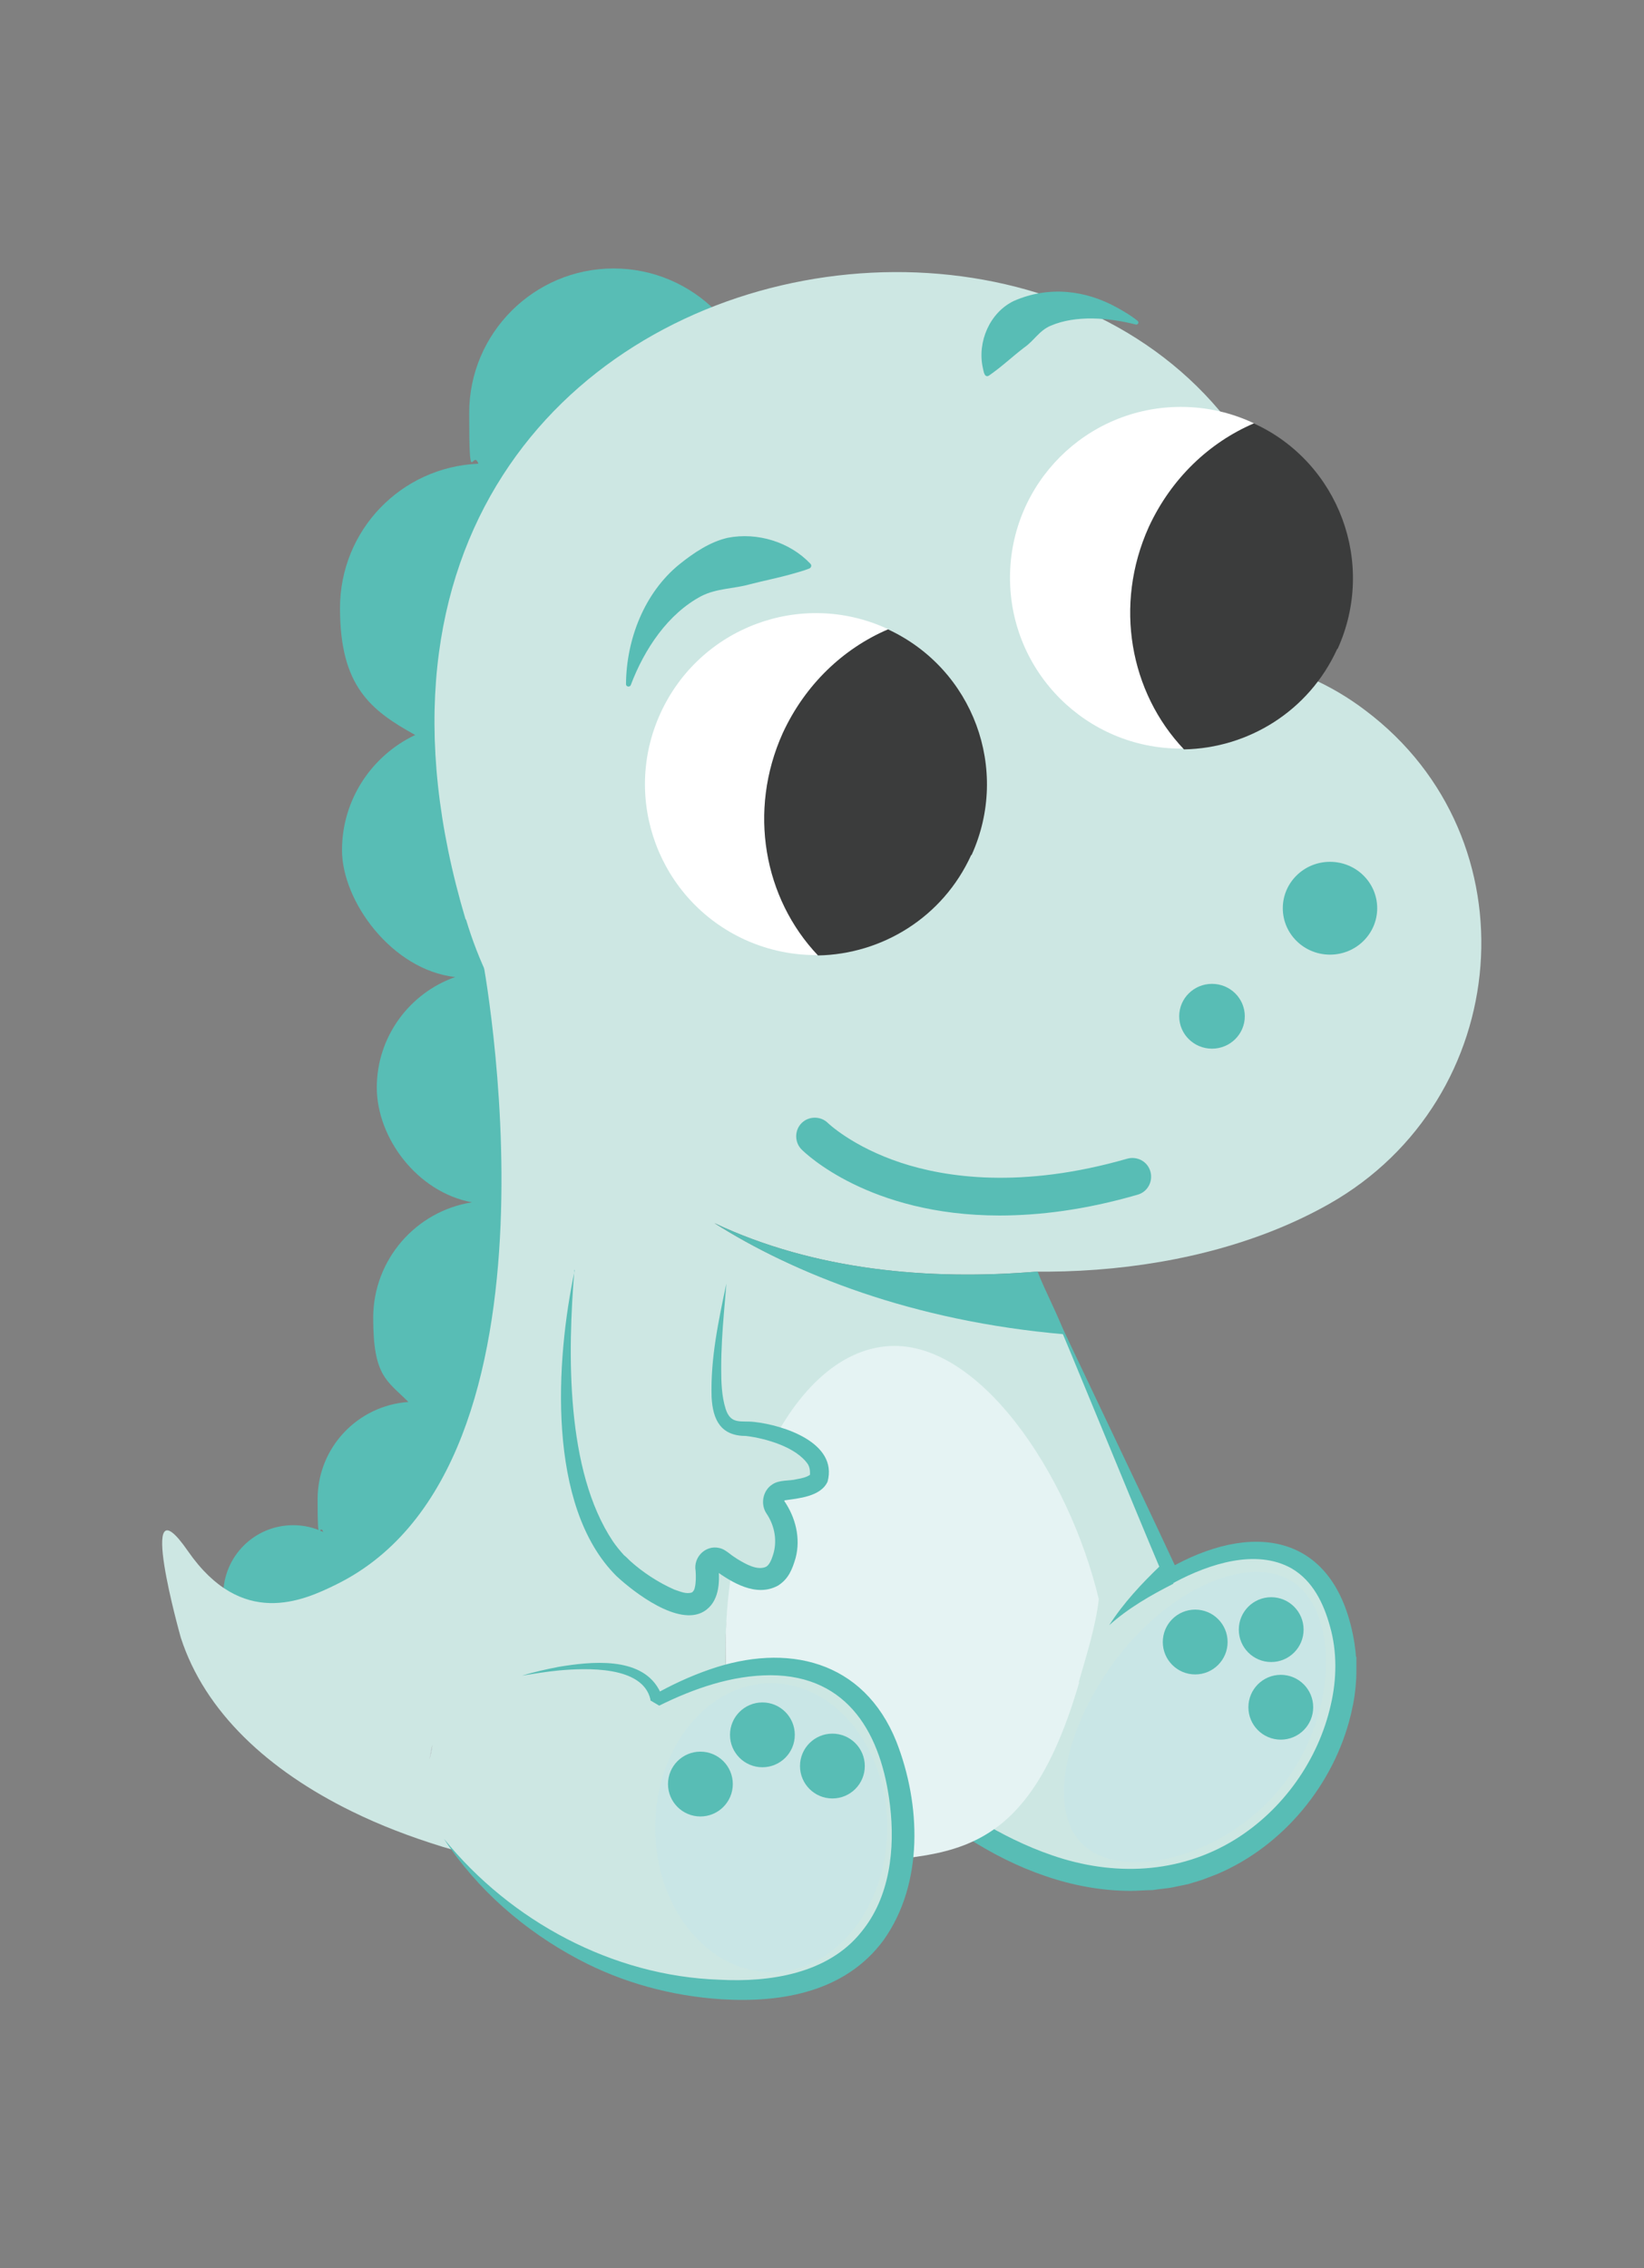
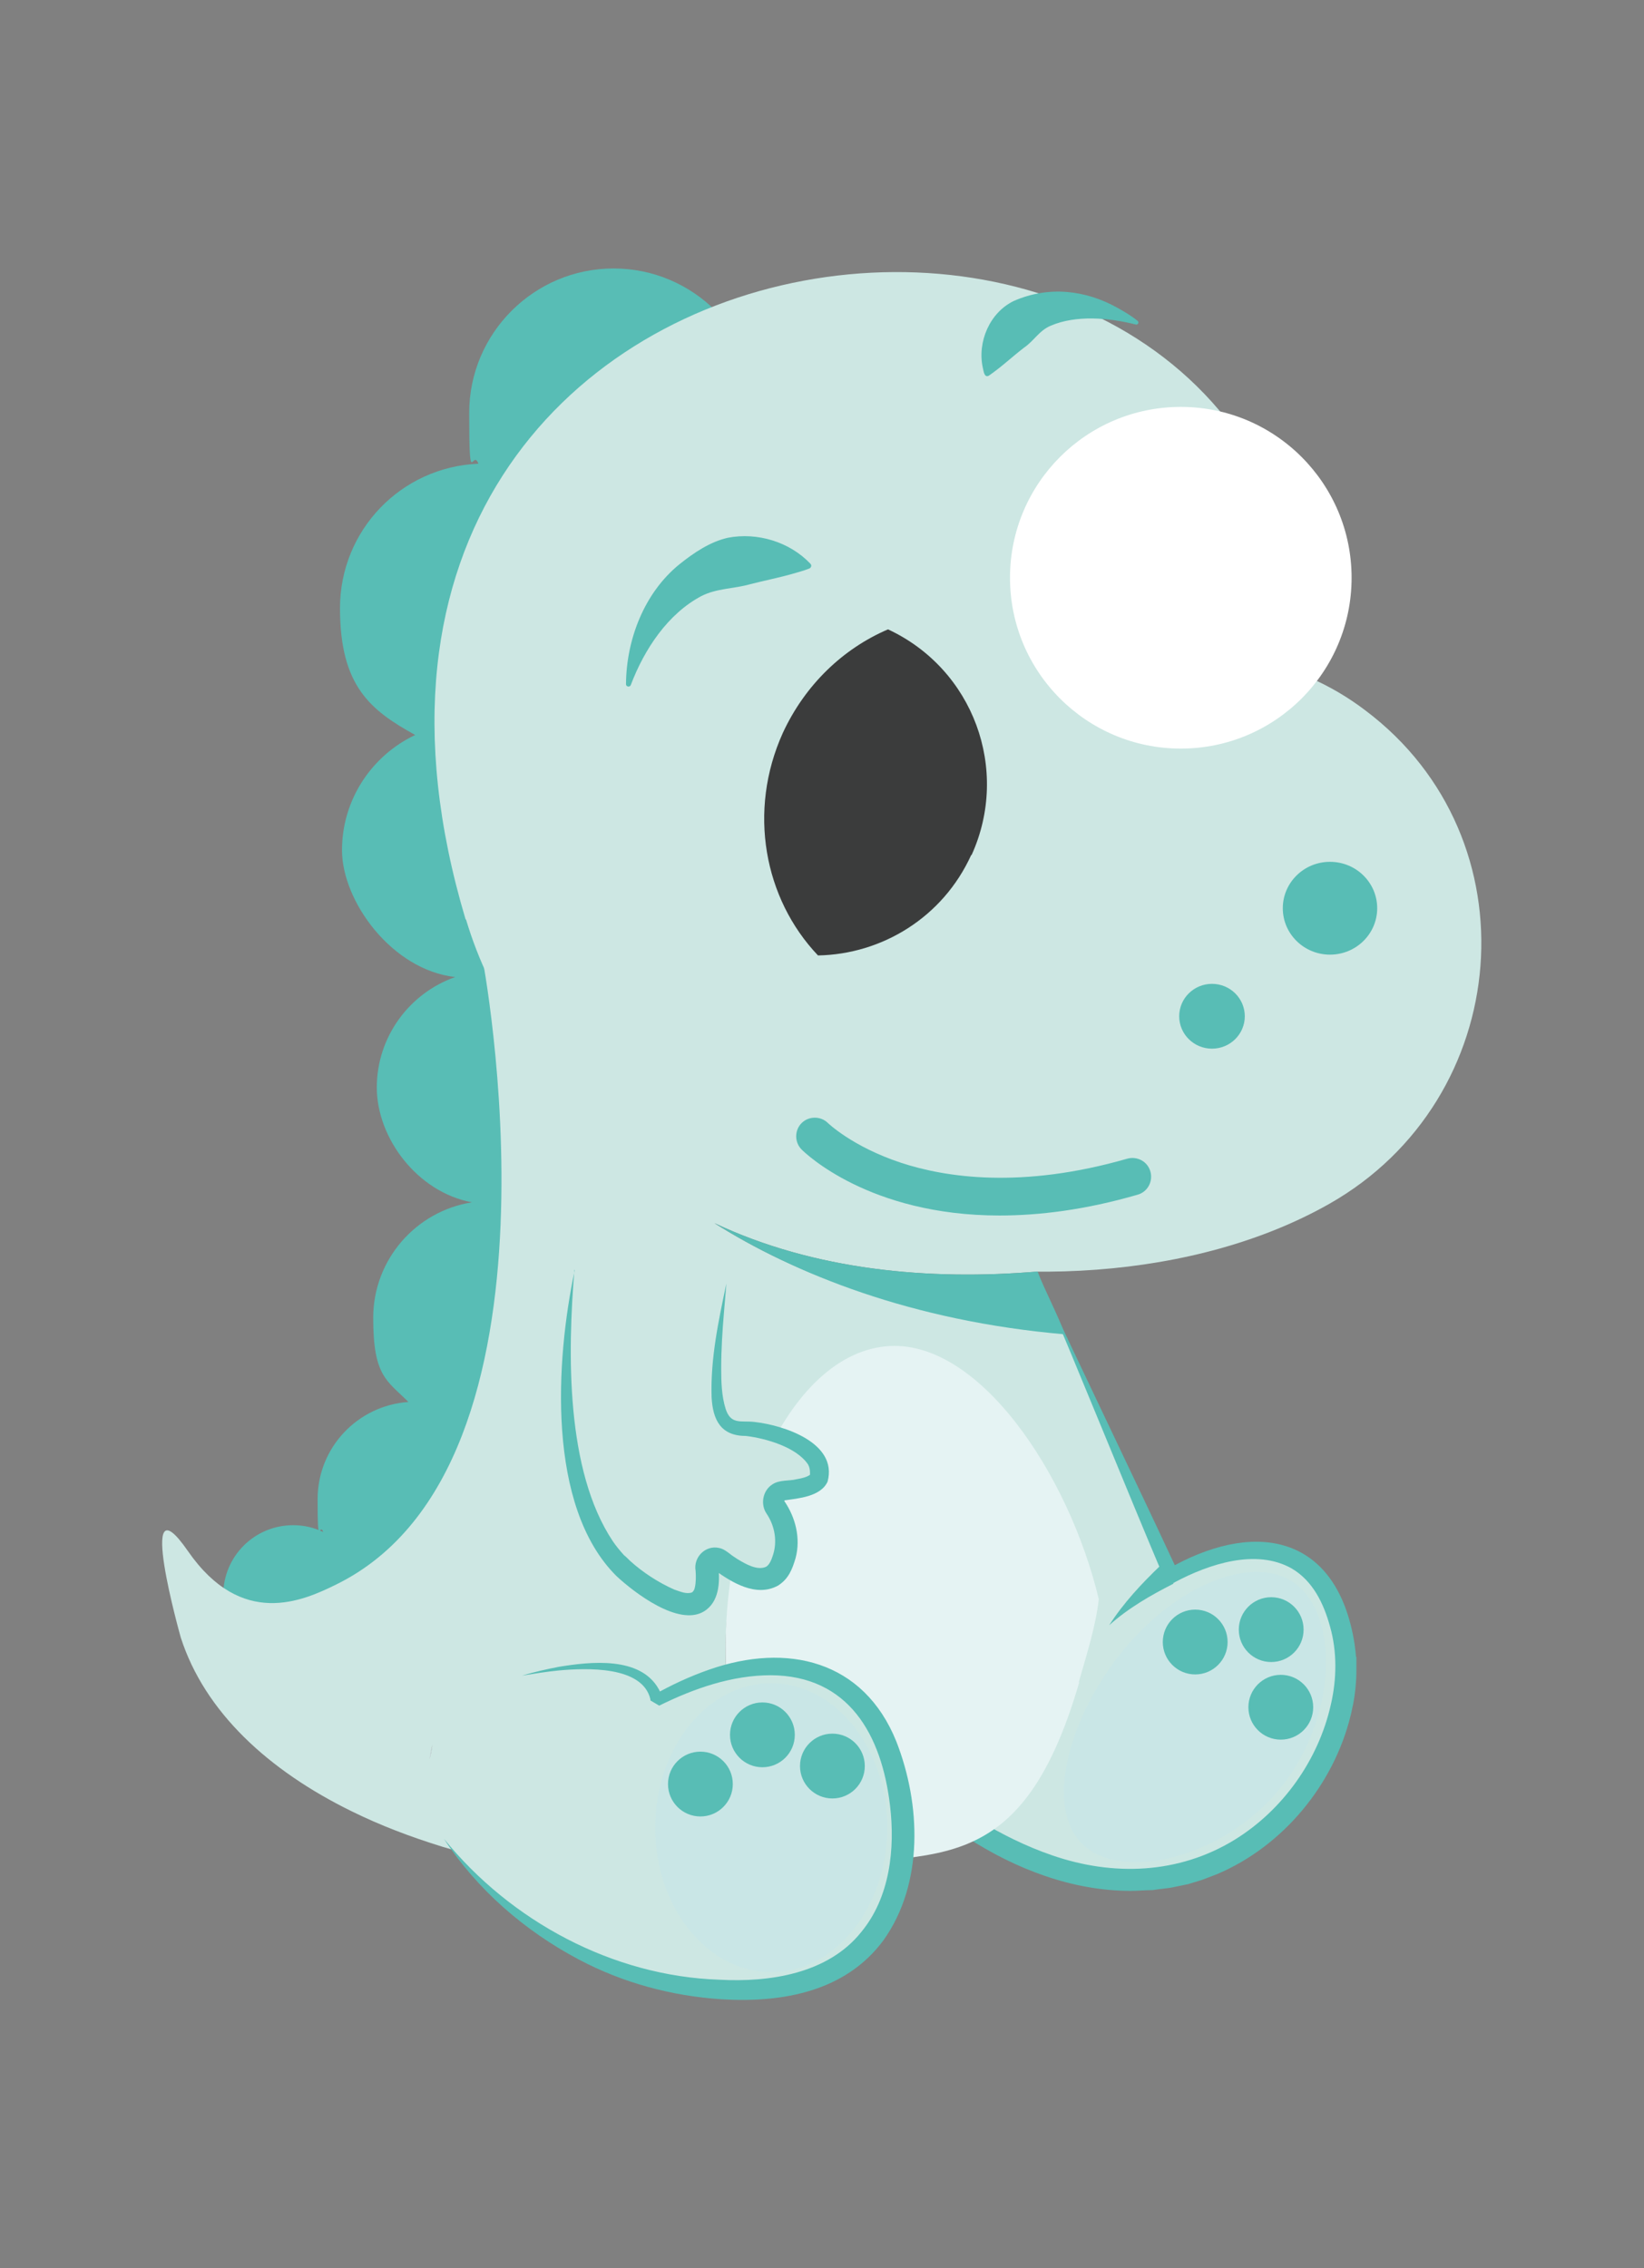
<svg xmlns="http://www.w3.org/2000/svg" id="Vrstva_1" width="145mm" height="200mm" version="1.1" viewBox="0 0 411 566.9">
  <rect x="0" y="0" width="411" height="566.9" fill="#808080" stroke="none" />
  <defs>
    <style>
      .st0 {
        fill: #58bdb5;
      }

      .st1 {
        fill: #e5f3f3;
      }

      .st2 {
        fill: #c9e6e6;
      }

      .st3 {
        fill: #cde7e3;
      }

      .st4 {
        fill: #d2e0e3;
      }

      .st5 {
        fill: #fff;
      }

      .st6 {
        fill: #3b3c3c;
      }
    </style>
  </defs>
  <path class="st0" d="M189.5,103.2c0-19.9-16.2-36.1-36.1-36.1s-36.1,16.2-36.1,36.1.8,8.7,2.3,12.7c-19.3.8-34.6,16.6-34.6,36.1s7.6,25.5,18.8,31.7c-10.8,5.1-18.3,16.1-18.3,28.8s12.4,29.9,28.3,31.7c-11.4,4-19.6,14.9-19.6,27.6s10.2,26.2,23.8,28.7c-14,2.2-24.7,14.3-24.7,28.9s3.4,15.6,8.8,21c-12.7.9-22.7,11.4-22.7,24.3s.5,5.6,1.4,8.2c-2.3-1.1-4.8-1.7-7.5-1.7-9.7,0-17.5,7.8-17.5,17.5s7.8,17.5,17.5,17.5,17.5-7.8,17.5-17.5-.1-2.4-.4-3.6c3.8,2.5,8.4,4,13.3,4,13.5,0,24.4-10.9,24.4-24.4s-2.3-11.7-6-16c.1,0,.2,0,.4,0,16.2,0,29.3-13.1,29.3-29.3s-10.2-26.2-23.8-28.7c14-2.2,24.7-14.3,24.7-28.9s-11.1-27.1-25.5-29c12.7-4.2,21.9-16.1,21.9-30.3s-5.9-21.3-14.8-26.9c13.4-5.3,22.8-18.3,22.8-33.6s-.8-8.7-2.3-12.7c19.3-.8,34.6-16.6,34.6-36.1Z" />
  <path class="st3" d="M264.5,332.5c-38.2-3.3-66-14.2-85.9-26.8,25,11.8,53.7,14.4,80.8,12.1-1.2-3.4-1.7-4.5-2.9-7.8-12-33.1-136-71.1-136-71.1,0,0,24.5,127.1-36.4,157.1-8.5,4.2-23.7,11-37.1-8.3-13.4-19.4-1.8,21.6-1.8,21.6,6,18.6,21.9,33.2,42.7,43.4,7.1,3.5,14.7,6.4,22.8,8.9,27.5,8.3,59.3,10.4,87.5,5.7-8.5-11.5-14.6-27.1-16.3-44.7-3.8-38.4,14.4-71.6,40.7-74.2,23.1-2.3,48.8,9.2,52.1,51.3,2.6-22.7-3.1-45.8-10.2-67.1ZM108.1,436.1s-.2,1.5-.7,3.6c.2-1.2.4-2.4.7-3.6Z" />
  <path class="st3" d="M260,319.9l32.9,74s34.3-21.1,42.6,13.6c8.3,34.7-33.5,86.8-92.5,49.4-39.7-25.2,17-137,17-137Z" />
  <g>
    <path class="st0" d="M256,329.3c1.4-3.4,2.8-6.6,4-9.3-1.5,2.8-3.1,5.9-4.7,9.2.2,0,.5,0,.7.1Z" />
    <path class="st0" d="M339,414.1c0-.5-.3-2.9-.4-3.5-4.3-26.4-23.8-30.7-44.9-19.4-10.8-23.2-23-48.3-33.7-71.3,10.3,24.1,20.9,50.6,31.1,74.7l.8,1.9s1.9-1.1,1.9-1.1c8.5-4.5,20.2-8.4,29.1-3.4,5.3,3.1,8,8.7,9.6,14.5,1.8,6.3,1.7,13.2.2,19.6-3.1,13.8-12,26.3-24,33.7-14,8.6-30.4,9.2-45.7,3.9-6.4-2.2-12.5-5.2-18.4-8.8-2.8-1.6-5-3.8-6.9-6.4-13.4-19.5-4-58.9,7.4-91.3-.8.4-1.7.4-2.5.1-11.4,28.4-20.3,61.3-13.9,83.9,2,7.2,6.6,14.1,13.1,18.1,12.1,7.8,26.2,13.3,40.9,13.3,1.6,0,3.9-.2,5.5-.2,1.6-.3,3.9-.4,5.5-.8.6-.1,2.8-.6,3.4-.7,1.5-.5,3.2-.9,4.6-1.5l2.6-1c16.5-7,29.2-22.4,33.4-39.8.2-.7.4-2,.6-2.7.5-2.6.8-5.6.8-8.3,0-1,0-2.5,0-3.5Z" />
  </g>
  <path class="st3" d="M116.5,229.8c24.9,83.4,149.6,108.6,215.8,71.1,46.2-26.2,51.6-91.3,9.1-123.3-4.2-3.2-9-6.1-14.4-8.4.8-156.5-266.9-127.8-210.6,60.6Z" />
  <circle class="st5" cx="295.2" cy="144.4" r="42.7" />
-   <path class="st5" d="M195.8,183.2c5.5-12.1,15.1-21.1,26.3-25.9-.1,0-.2-.1-.4-.2-21.5-9.8-46.8-.3-56.6,21.2-9.8,21.5-.3,46.8,21.2,56.6,6,2.7,12.2,3.9,18.3,3.8-13.5-14.1-17.7-36.1-8.8-55.6Z" />
  <path class="st6" d="M242.9,213.7c9.7-21.4.4-46.5-20.9-56.4-11.2,4.8-20.7,13.8-26.3,25.9-8.8,19.5-4.7,41.4,8.8,55.6,16-.3,31.2-9.5,38.3-25.1Z" />
-   <path class="st6" d="M334.4,162.2c9.7-21.4.4-46.5-20.9-56.4-11.2,4.8-20.7,13.8-26.3,25.9-8.8,19.5-4.7,41.4,8.8,55.6,16-.3,31.2-9.5,38.3-25.1Z" />
+   <path class="st6" d="M334.4,162.2Z" />
  <ellipse class="st0" cx="332.5" cy="227" rx="11.8" ry="11.6" />
  <ellipse class="st0" cx="303" cy="254" rx="8.2" ry="8.1" />
  <path class="st0" d="M178.6,305.7c19.9,12.6,49.3,24.5,87.6,27.8-1.4-4.2-5.3-11.6-6.8-15.7-27.1,2.3-55.8-.3-80.8-12.1Z" />
  <path class="st1" d="M269.7,420.4c2-7,4.2-13.8,5-20.7-7.5-31.4-30.3-65.5-53.3-63.2-26.2,2.6-43.2,47.7-39.5,86.1,1.7,17.6,7.7,33.1,16.3,44.7,33.5-5.6,56.5,5,71.6-46.8Z" />
  <path class="st2" d="M320.5,446.4c-13.7,17.4-38.4,23.7-48.9,15.4-10.5-8.3-5.4-30.8,8.3-48.2,13.7-17.4,33.8-25.8,44.3-17.5,10.5,8.3,10,32.9-3.7,50.3Z" />
  <path class="st4" d="M107.4,439.7c.5-2.1.7-3.6.7-3.6-.3,1.2-.6,2.4-.7,3.6Z" />
  <path class="st3" d="M111,459.6s25.1,37.9,74.1,37.8c49.1-.1,43.8-48.8,34.2-65.9-10.7-19-32.9-18.5-55.3-6.6,0,0,0-14.1-33.6-6.2" />
  <path class="st0" d="M111,459.6c16.7,20.6,42.2,34.3,68.8,35.2,12.6.7,27.2-1.5,35.5-11.9,7.2-8.7,8.5-20.8,7.2-31.7-2.1-17.6-10.3-32.4-29.8-32.5-9.7,0-19.2,3.3-27.9,7.6,0,0-2.2-1.3-2.2-1.3,0,0,0,0,0-.1v-.2c-2-8.4-16-7.8-22.8-7.2-3.1.3-6.2.8-9.3,1.3,3-.9,6.1-1.6,9.2-2.2,7.9-1.3,20.4-2.7,25,5.6.5.9.8,1.8.8,2.8,0,0-2.2-1.3-2.2-1.3,4.4-2.5,9.1-4.7,14-6.4,19.4-6.8,38.6-2.4,46.8,18,6.1,15.6,6.9,35.4-3.2,49.6-9.5,12.9-25.3,15.7-40.4,14.8-12.5-.8-24.8-4.1-35.9-10-13.4-7.1-25.3-17.4-33.6-30.1h0Z" />
  <ellipse class="st2" cx="192.8" cy="456.8" rx="29" ry="36.1" />
  <circle class="st0" cx="175.1" cy="445.9" r="8.1" />
  <circle class="st0" cx="190.6" cy="433.6" r="8.1" />
  <circle class="st0" cx="208.1" cy="441.4" r="8.1" />
  <circle class="st0" cx="298.8" cy="410.4" r="8.1" />
  <circle class="st0" cx="317.8" cy="407.3" r="8.1" />
  <circle class="st0" cx="320.2" cy="426.7" r="8.1" />
  <path class="st3" d="M143.6,317.4s-10.3,58.3,14.9,77c17.2,12.7,18.8,4.2,18.1-2.5-.2-1.9,1.9-3.1,3.4-1.9,4.9,3.7,12.3,7.7,15.2.9,2.6-5.9.7-11-1.5-14.2-1.1-1.7,0-4,2-4.2,3.9-.3,8.5-1.1,9-3.3,1.7-7.8-12.9-12.1-18.6-12.1-5.9,0-9.9-2.8-4.5-36.2" />
  <path class="st0" d="M143.6,317.4c-1.7,20.7-2.2,50.1,9.6,67.8.8,1.2,1.9,2.5,2.8,3.5.2.1,1.3,1.2,1.5,1.4,3.2,2.9,7.2,5.5,11.1,7.2,1.5.5,3,1.2,4.4.7.4-.3.6-.7.7-1.2.3-1.2.3-2.9.2-4.2-.6-3.4,2.5-6.5,5.9-5.7,1,.2,1.8.8,2.6,1.4.6.5,1.4,1,2,1.4,2,1.2,4.9,2.9,7.1,1.9.8-.4,1.4-1.8,1.7-2.8,1.2-3.5.5-7.4-1.5-10.4-1.7-2.4-1-5.9,1.4-7.4,1.8-1.2,4.2-.8,6.1-1.3,1.2-.2,2.5-.5,3.3-1.1,0,0,0,0,0,0,0,0,0,.2,0,0,0-.2,0-.4,0-.5,0-.7-.1-1.4-.5-2.1-2.9-4.3-10.5-6.5-15.5-7.1-6.3,0-8.3-4-8.6-9.7-.3-9.6,1.7-19,3.7-28.4-.2,2.4-.4,4.7-.6,7.1-.4,4.7-.7,9.4-.7,14.1,0,3.4.1,6.9,1.1,10.1,1.3,4.1,3.9,2.9,7.2,3.3,7.3.8,20.9,5.2,18.3,14.9-1.7,3.8-7.4,4.2-10.8,4.7,0,0,0,0,0,0,0,0,0,0,0,0,0,0,0,.1,0,.2,0,0,0,0,0,0,2.8,4.1,4.1,9.3,2.8,14.2-.8,2.7-1.7,5.2-4.4,6.9-5.5,3-11.6-.8-16-4,.6.4,1.1-.2,1.1-.6.4,3.8.2,8.8-3.7,11.1-6.3,3.7-17.3-4.7-21.8-8.9-17.5-17.4-15.2-54.1-10.4-76.5h0Z" />
  <path class="st0" d="M249.9,303.8c-32.7,0-48.7-15.7-49.5-16.5-1.8-1.8-1.8-4.8,0-6.6,1.8-1.8,4.8-1.8,6.6,0,0,0,6.1,5.9,18.2,9.9,11.2,3.7,30.2,6.6,56.6-1,2.5-.7,5.1.7,5.8,3.2.7,2.5-.7,5.1-3.2,5.8-13.1,3.8-24.6,5.2-34.6,5.2Z" />
  <path class="st0" d="M156.5,170.9c.1-11,4.5-22.7,13.4-29.9,3.5-2.8,7.6-5.6,12.1-6.6,7.3-1.4,15.4,1,20.6,6.5.4.4.2,1-.3,1.2-1.5.6-2.8.9-4.1,1.3-3.5,1-7.1,1.7-10.6,2.6-4.2,1.2-8.4,1-12.3,3-8.3,4.4-14.2,13.2-17.6,22.2-.2.6-1.2.5-1.2-.2h0Z" />
  <path class="st0" d="M283.9,81.1c-6.7-1.7-14.9-2.4-21.2.3-2.9,1.2-4.2,3.8-6.7,5.5-3,2.3-5.6,4.8-8.8,7-1.2.6-1.3-1.3-1.5-2-1.4-6.4,1.7-13.8,7.8-16.7,8.7-3.8,17.9-2.7,25.8,1.7,1.8,1,3.5,2,5.1,3.3.5.4,0,1.1-.5.9h0Z" />
  <path class="st0" d="M293.4,395.8c-5.7,2.9-11.3,6.1-16.1,10.4,3.6-5.6,8.1-10.4,12.9-15,0,0,3.2,4.7,3.2,4.7h0Z" />
</svg>